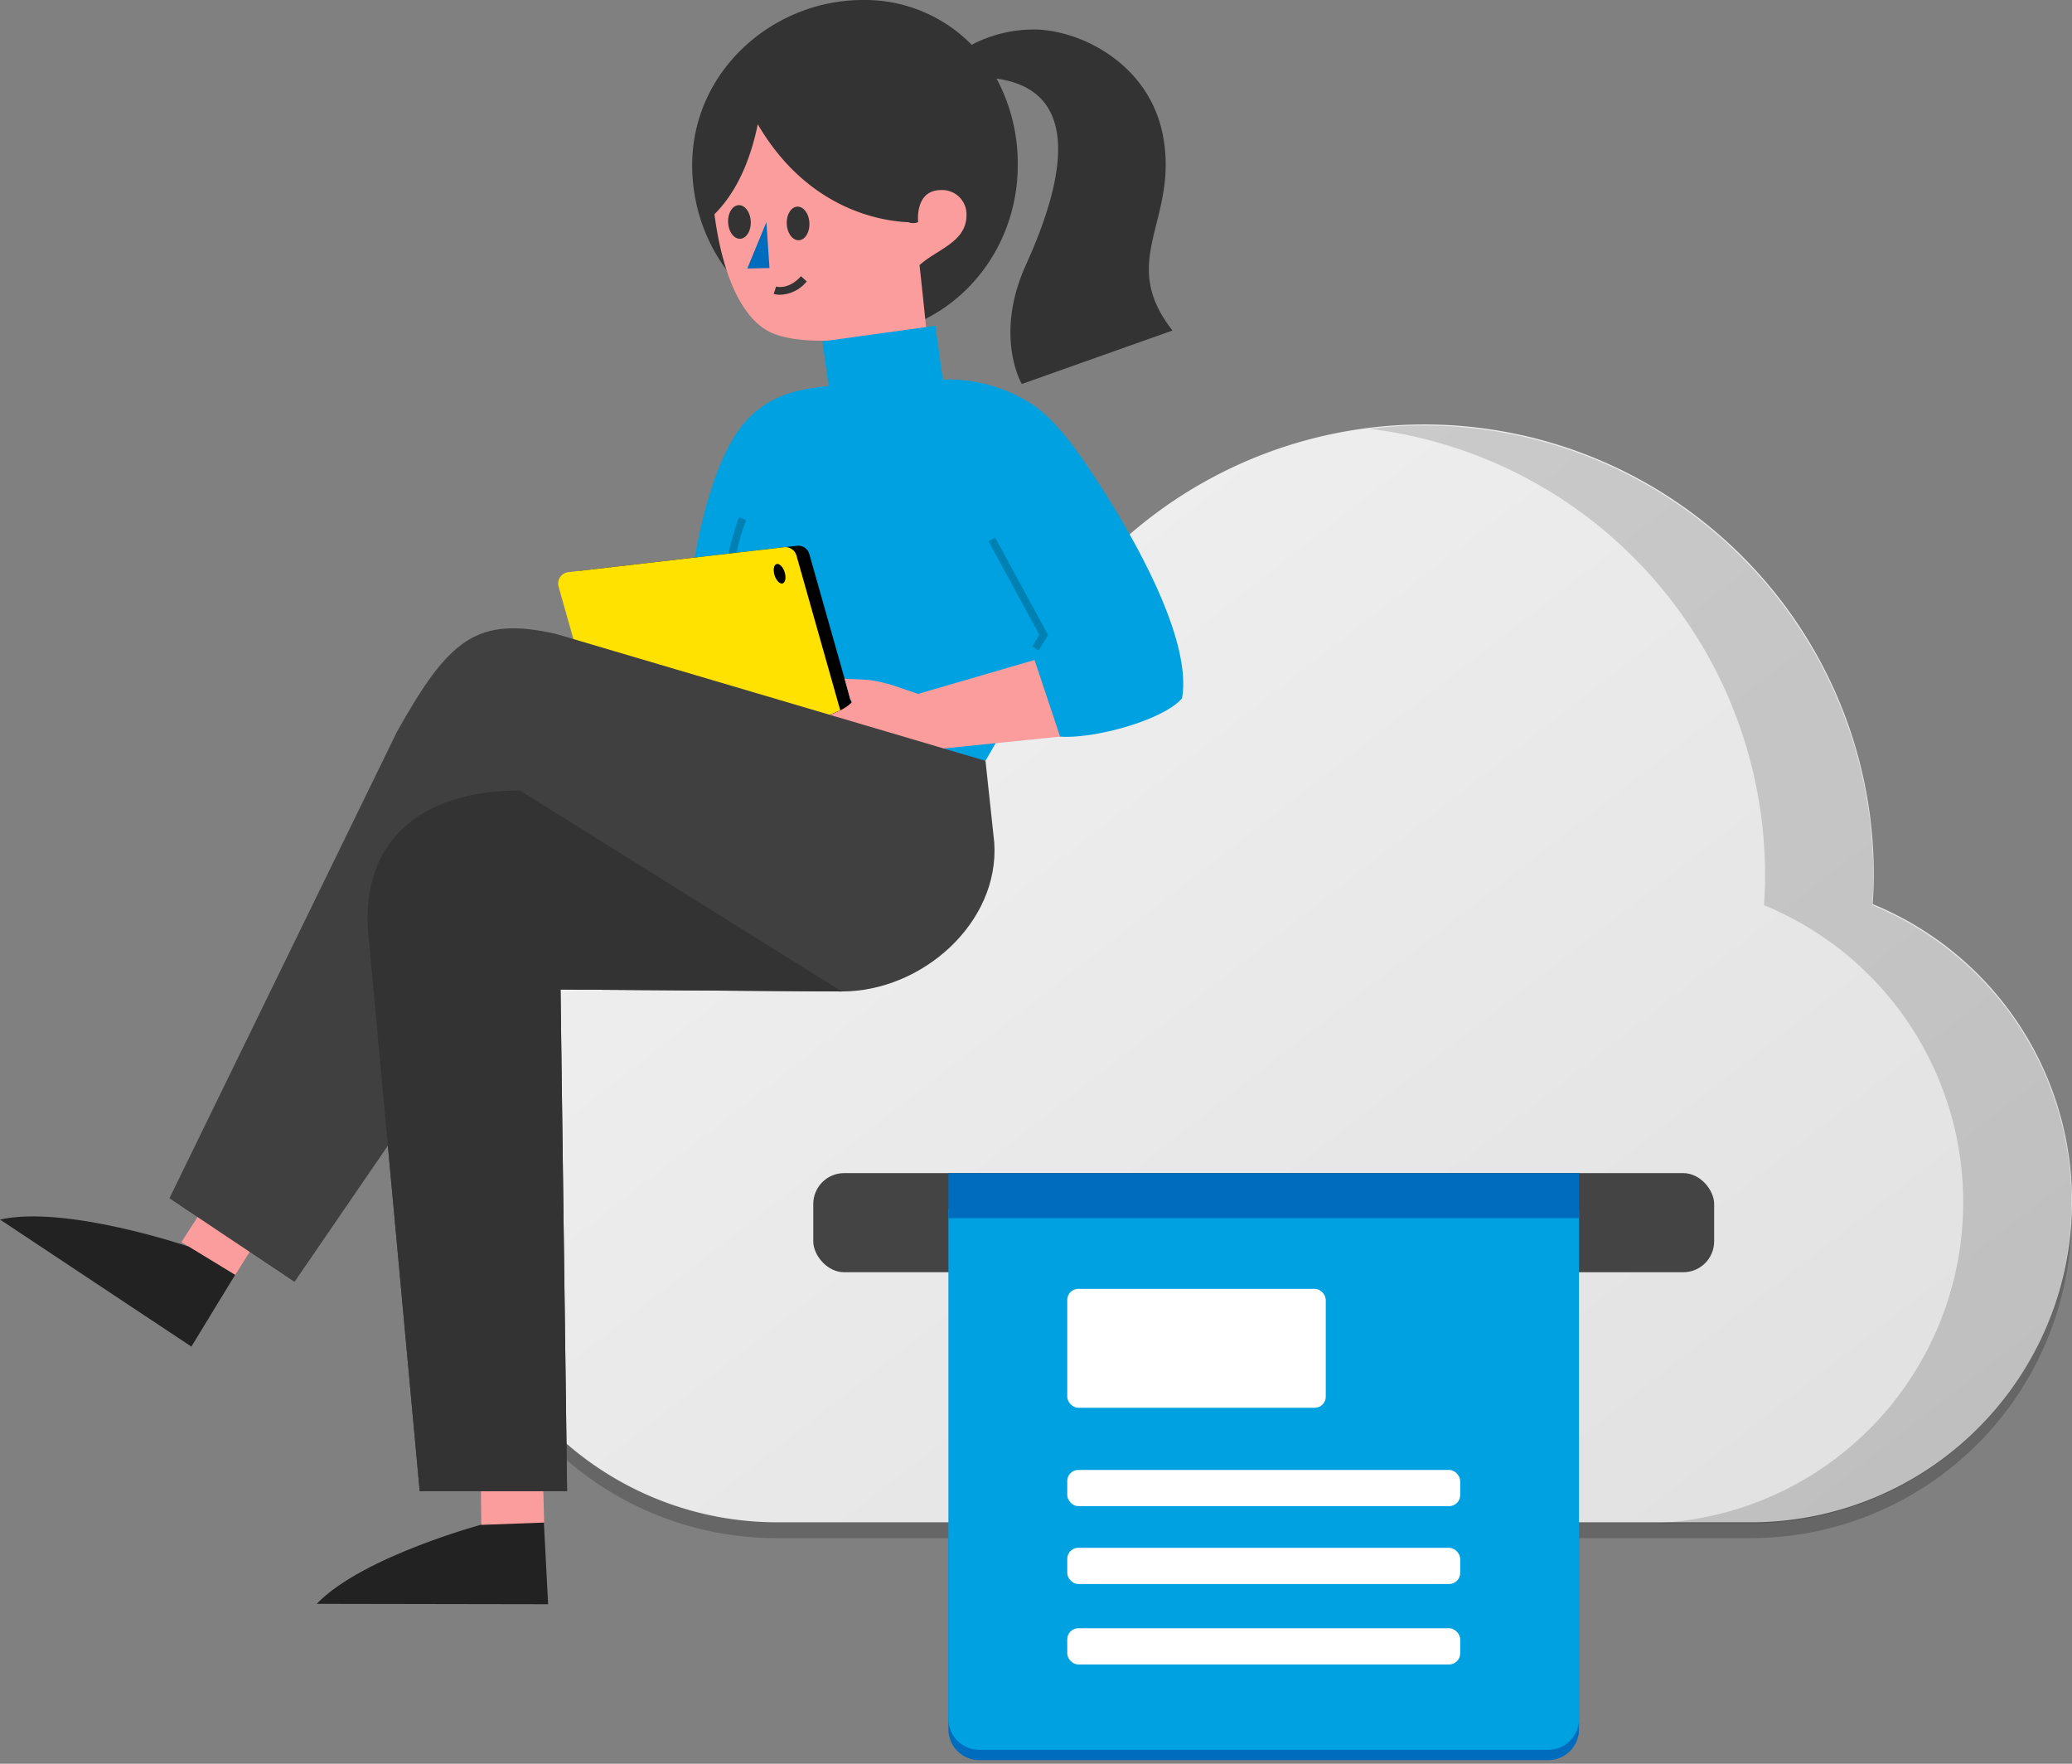
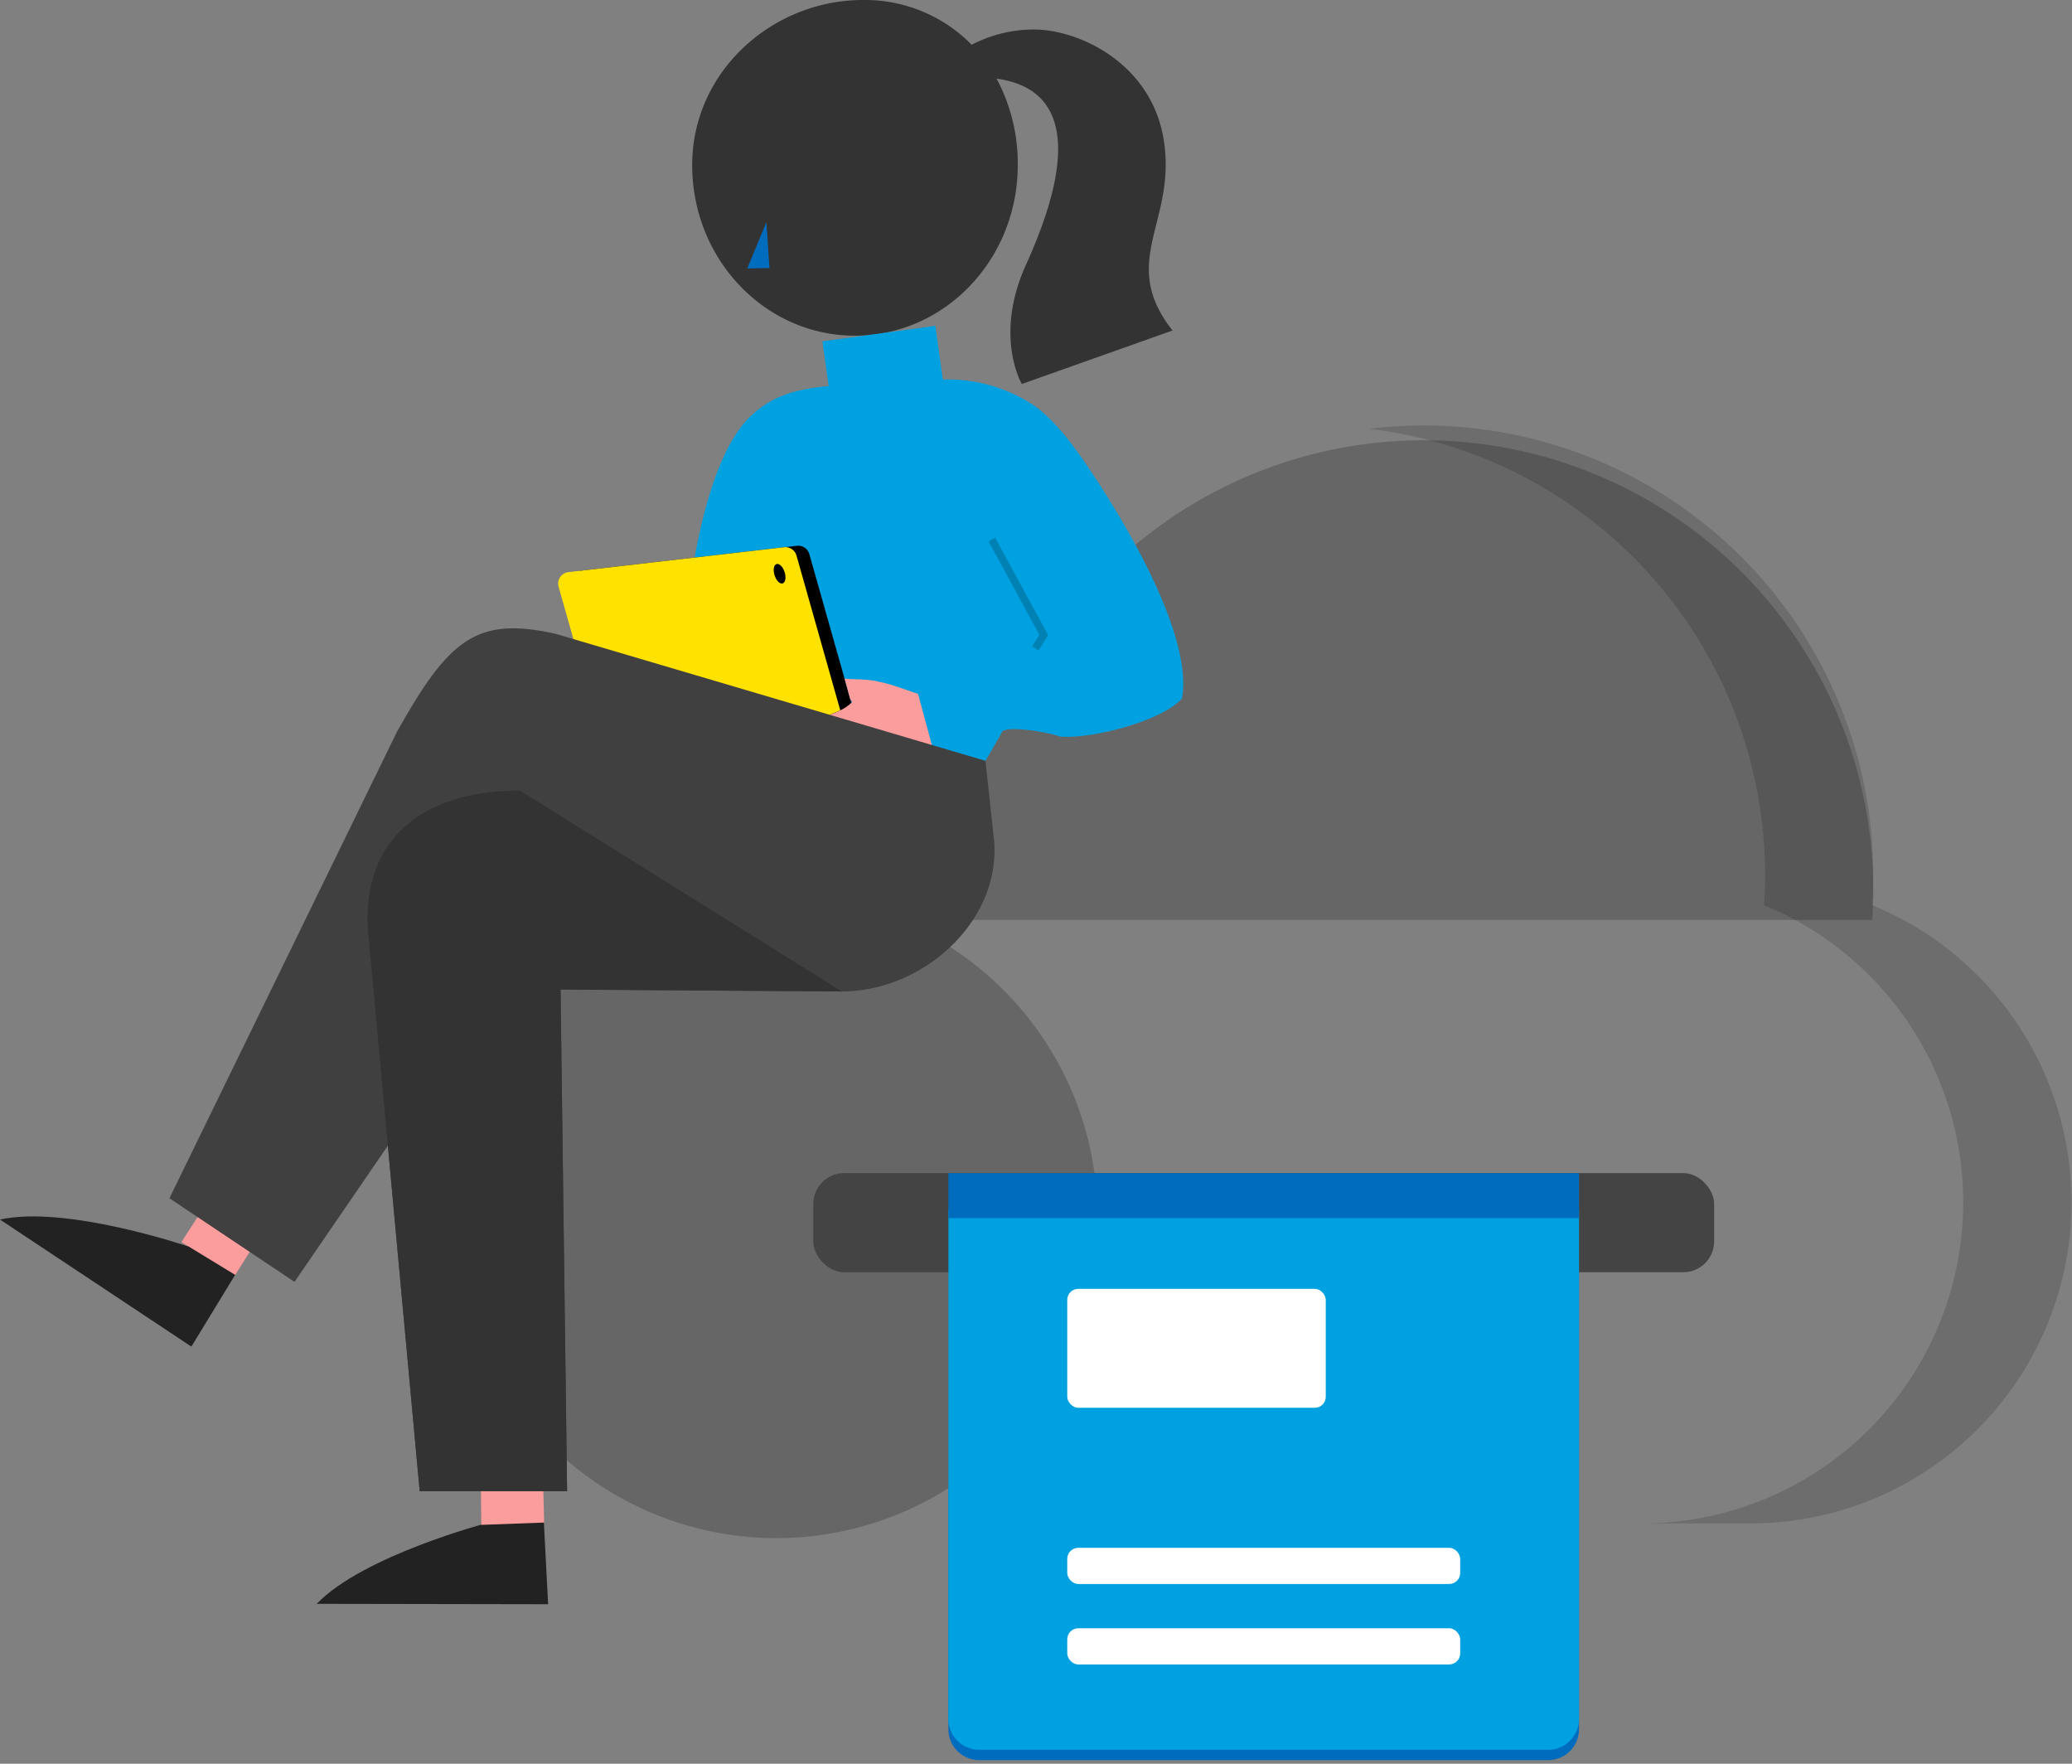
<svg xmlns="http://www.w3.org/2000/svg" width="470" height="400">
  <rect width="100%" height="100%" fill="#808080" stroke="none" />
  <defs>
    <linearGradient id="a" x1=".199" y1=".312" x2=".916" y2=".951" gradientUnits="objectBoundingBox">
      <stop offset=".001" stop-color="#eee" />
      <stop offset="1" stop-color="#e1e1e1" />
    </linearGradient>
  </defs>
  <g transform="translate(-1400.267 -88.654)">
    <path d="M1615.398 365.23h143.043v115.609a7 7 0 0 1-7 7h-129.043a7 7 0 0 1-7-7V365.23Z" fill="#006cbd" />
-     <path d="M1822.755 295.173c.152-2.255.235-4.523.235-6.82a101.985 101.985 0 0 0-196.029-39.44 50.769 50.769 0 0 0-66.044 42.027 72.825 72.825 0 0 0 13.283 144.428h220.931a72.819 72.819 0 0 0 27.627-140.195Z" transform="translate(2.198 2.124)" fill="#666" style="isolation:isolate" />
-     <path d="M1822.871 291.66c.152-2.255.235-4.524.235-6.821a101.985 101.985 0 0 0-196.029-39.44 50.769 50.769 0 0 0-66.044 42.027 72.825 72.825 0 0 0 13.281 144.428h220.931a72.818 72.818 0 0 0 27.627-140.194Z" transform="translate(2.201 2.048)" fill="url(#a)" />
+     <path d="M1822.755 295.173c.152-2.255.235-4.523.235-6.82a101.985 101.985 0 0 0-196.029-39.44 50.769 50.769 0 0 0-66.044 42.027 72.825 72.825 0 0 0 13.283 144.428a72.819 72.819 0 0 0 27.627-140.195Z" transform="translate(2.198 2.124)" fill="#666" style="isolation:isolate" />
    <path d="M1818.344 291.892c.152-2.255.235-4.524.235-6.821A101.969 101.969 0 0 0 1716.608 183.1a104.1 104.1 0 0 0-12.354.747 101.973 101.973 0 0 1 89.783 101.224c0 2.3-.083 4.566-.235 6.821a72.83 72.83 0 0 1-27.64 140.208h24.556a72.827 72.827 0 0 0 27.627-140.208Z" transform="translate(6.608 2.053)" opacity=".15" style="isolation:isolate" />
    <rect width="204.348" height="22.478" rx="7" transform="translate(1584.746 354.709)" fill="#444" />
    <path d="M1615.398 362.885h143.043v115.609a7 7 0 0 1-7 7h-129.043a7 7 0 0 1-7-7V362.885Z" fill="#00a1e0" />
    <g transform="translate(1642.354 380.956)" fill="#fff">
      <rect width="58.64" height="26.974" rx="2.5" />
-       <rect width="89.133" height="8.21" rx="2.5" transform="translate(0 41.072)" />
      <rect width="89.133" height="8.21" rx="2.5" transform="translate(0 58.731)" />
      <rect width="89.133" height="8.21" rx="2.5" transform="translate(0 76.977)" />
    </g>
    <path fill="#006cbd" d="M1615.398 354.709h143.043v10.217h-143.043z" />
    <path d="M1631.129 126.106c0 21.365-16.534 38.682-36.926 38.682s-36.924-17.318-36.924-38.682 18.324-37.452 38.716-37.452a33.91 33.91 0 0 1 24.694 10.169 4.11 4.11 0 0 1 .369-.21 30.482 30.482 0 0 1 12.916-3.259c10.492-.363 27.1 7.335 30.158 24.4 3.41 19.021-10.443 27.908 2.1 43.858l-34.179 12.134s-6.39-10.821.905-26.962c6.214-13.751 15.478-39.217-6.633-42.3a40.754 40.754 0 0 1 4.804 19.622Z" fill="#333" />
-     <path d="M1572.154 116.837c11.376 19.439 28.109 21.958 34.123 22.208a3.14 3.14 0 0 0 2.26-.006s-.867-7.284 5.208-7.278a5.5 5.5 0 0 1 5.752 5.741c-.012 6.057-6.715 7.711-10.65 11.276.815 7.207 2.7 26.007 2.7 26.007l-19.574 8.055-1.372-17.034c-6 .346-13.035.03-16.9-2.539-7.283-4.841-10.233-17.24-11.37-26.036 5.739-5.694 8.495-13.851 9.823-20.394Z" fill="#fc9d9d" />
    <path d="m1590.499 170.809 10.411-6.537c-3.232 1.766-10.814 1.541-10.814 1.541Z" fill="#cf3e83" />
    <path d="m1586.473 169.194 10.412-6.536c-3.233 1.766-10.814 1.542-10.814 1.542Z" transform="translate(4.039 1.609)" opacity=".403" style="isolation:isolate" />
    <path d="M1554.273 249.808s1.132-52.887 16.513-67.008c4.791-4.4 9.91-5.87 17.433-6.591l-1.395-10.133 25.62-3.536 1.682 12.192a35.276 35.276 0 0 1 19.938 5.395c3.624 2.281 7.506 6.568 11.365 12.08 0 0 .087.129.257.369 2.721 3.87 25.743 37.26 22.7 54.465-4.265 4.962-20 9.243-27.651 8.67-3.108-1.14-13.14-2.706-13.292-.813l-3.635 6.307-17.267.46-32.82.486-.787 11.2-21.543 33.694-13.377-1.676Z" fill="#00a1e0" />
    <path d="M1620.548 261.46c-8.133.452-14.009.44-14.009.44v-.235Z" fill="#c83820" />
-     <path d="M1573.332 262.083c-.691-8.772-2.855-14.839-4.949-20.706-3.5-9.8-6.518-18.268-.525-35.384l1.625.569c-2.658 7.591-3.676 13.855-3.2 19.714.424 5.27 2.028 9.764 3.726 14.522 2.032 5.695 4.335 12.149 5.044 21.15Z" opacity=".201" />
    <path d="M1552.033 291.572a2.616 2.616 0 0 1-2.815-1.887l-19.327-68.3a2.618 2.618 0 0 1 2.218-3.312l48.927-5.639a2.616 2.616 0 0 1 2.815 1.886l19.332 68.3a2.473 2.473 0 0 1 .082.414 2.616 2.616 0 0 1-2.3 2.9l-48.928 5.64" />
    <path d="M1600.272 282.957a2.588 2.588 0 0 1 .081.412 2.616 2.616 0 0 1-2.3 2.9l-48.933 5.64a2.618 2.618 0 0 1-2.815-1.887l-19.327-68.3a2.729 2.729 0 0 1-.082-.415 2.615 2.615 0 0 1 2.3-2.9l48.928-5.64a2.618 2.618 0 0 1 2.815 1.886l9.932 35.1a39.305 39.305 0 0 1-7.837 2.626 51.832 51.832 0 0 1-6.6.446c-1.494.214-4.632.507-4.848 2.265-.055.439.492.908.492.908s-1.97.135-2.089 1.92c-.051.7 4.361 1.4 4.361 1.4s-2.106.536-2.146 1.86c0 .376 12.829 2.8 12.829 2.8l-2.792.166-2.9-.14s-1.509.281-1.594 1.534c-.031.5 2.642 1.028 5.75 1.434a27.7 27.7 0 0 0 11.706-.852l.283-.077Z" fill="#ffe200" />
    <path d="M1587.467 267.249a30.174 30.174 0 0 1-3.97-.272c-3.108-.407-5.78-.938-5.75-1.435.086-1.252 1.595-1.533 1.595-1.533l2.9.14 2.792-.166s-12.83-2.427-12.83-2.8c.04-1.324 2.146-1.861 2.146-1.861s-4.411-.7-4.361-1.4c.12-1.784 2.089-1.919 2.089-1.919s-.547-.472-.492-.908c.216-1.76 3.354-2.051 4.848-2.266a51.786 51.786 0 0 0 6.6-.445c7.551-1.885 9.305-3.389 10.233-4.236.11-.1.205-.191.3-.271a5.31 5.31 0 0 0-.437-.6l-1.29-4.729c2.271.246 4.419.085 6.62.49a33.506 33.506 0 0 1 5.58 1.461l4.472 1.527 3.244 12a42.455 42.455 0 0 1-6.169 4.336c-4.5 2.451-6.058 2.622-9.557 3.54-.266.069-.542.139-.828.22a28.322 28.322 0 0 1-7.735 1.127Z" fill="#fc9d9d" />
    <path d="M1575.967 219.131c-.385-1.211-.188-2.355.441-2.554s1.452.619 1.837 1.83.187 2.354-.443 2.554-1.451-.619-1.836-1.83" />
    <path d="m1635.872 236.161-1.469-.9 1.619-2.652-11.526-21.186 1.512-.823 12 22.058Z" opacity=".2" />
-     <path d="m1609.997 258.844 30.737-3.132-5.8-17.376-26.419 7.691Z" fill="#fc9d9d" />
    <path d="m1524.6 452.484-52.494-.09c10.586-10.98 38.745-18.362 38.745-18.362l-1.513-13.21 13.3-6.173Zm-80.923-58.431-43.412-28.811c14.942-3.333 42.605 6.075 42.605 6.075l6.047-11.9 14.551 2.192Z" fill="#222" />
    <path d="m1509.443 434.483-.117-10.966 13.948-5.543.428 15.986Zm-55.8-56.676-12.227-7.453 5.972-9.249 14.747 3.08Z" fill="#fc9d9d" />
    <path d="m1467.073 379.373-28.373-18.959 51.648-105.868c11.7-20.824 17.953-26.213 36-22.134l97.464 28.794 1.984 18.5c1.263 18.174-16.347 33.807-34.553 33.807l-63.821-.439 1.485 113.77h-33.437l-7.219-78.357Z" fill="#404040" />
    <path d="M1518.201 267.942c-22.858 0-37.027 11.839-34.2 34.478l11.466 124.424h33.435l-1.487-113.77 63.821.44-73.037-45.573" fill="#333" />
    <path d="m1574.115 139.022-4.339 10.52 5.034-.1Z" fill="#006cbd" />
    <path d="M1578.735 139.478c.107 2.1 1.344 3.739 2.761 3.657s2.478-1.851 2.368-3.953-1.344-3.739-2.761-3.66-2.477 1.851-2.368 3.953m-13.304-.333c.108 2.1 1.344 3.739 2.761 3.657s2.478-1.851 2.369-3.953-1.342-3.739-2.761-3.661-2.478 1.855-2.369 3.957m11.787 16.36a4.987 4.987 0 0 1-1.444-.186l.541-1.674-.271.837.263-.84c.113.035 2.82.8 5.65-2.344l1.309 1.176a8.081 8.081 0 0 1-6.048 3.031Z" fill="#333" />
  </g>
  <path fill="none" d="M0 0h470v400H0z" />
</svg>